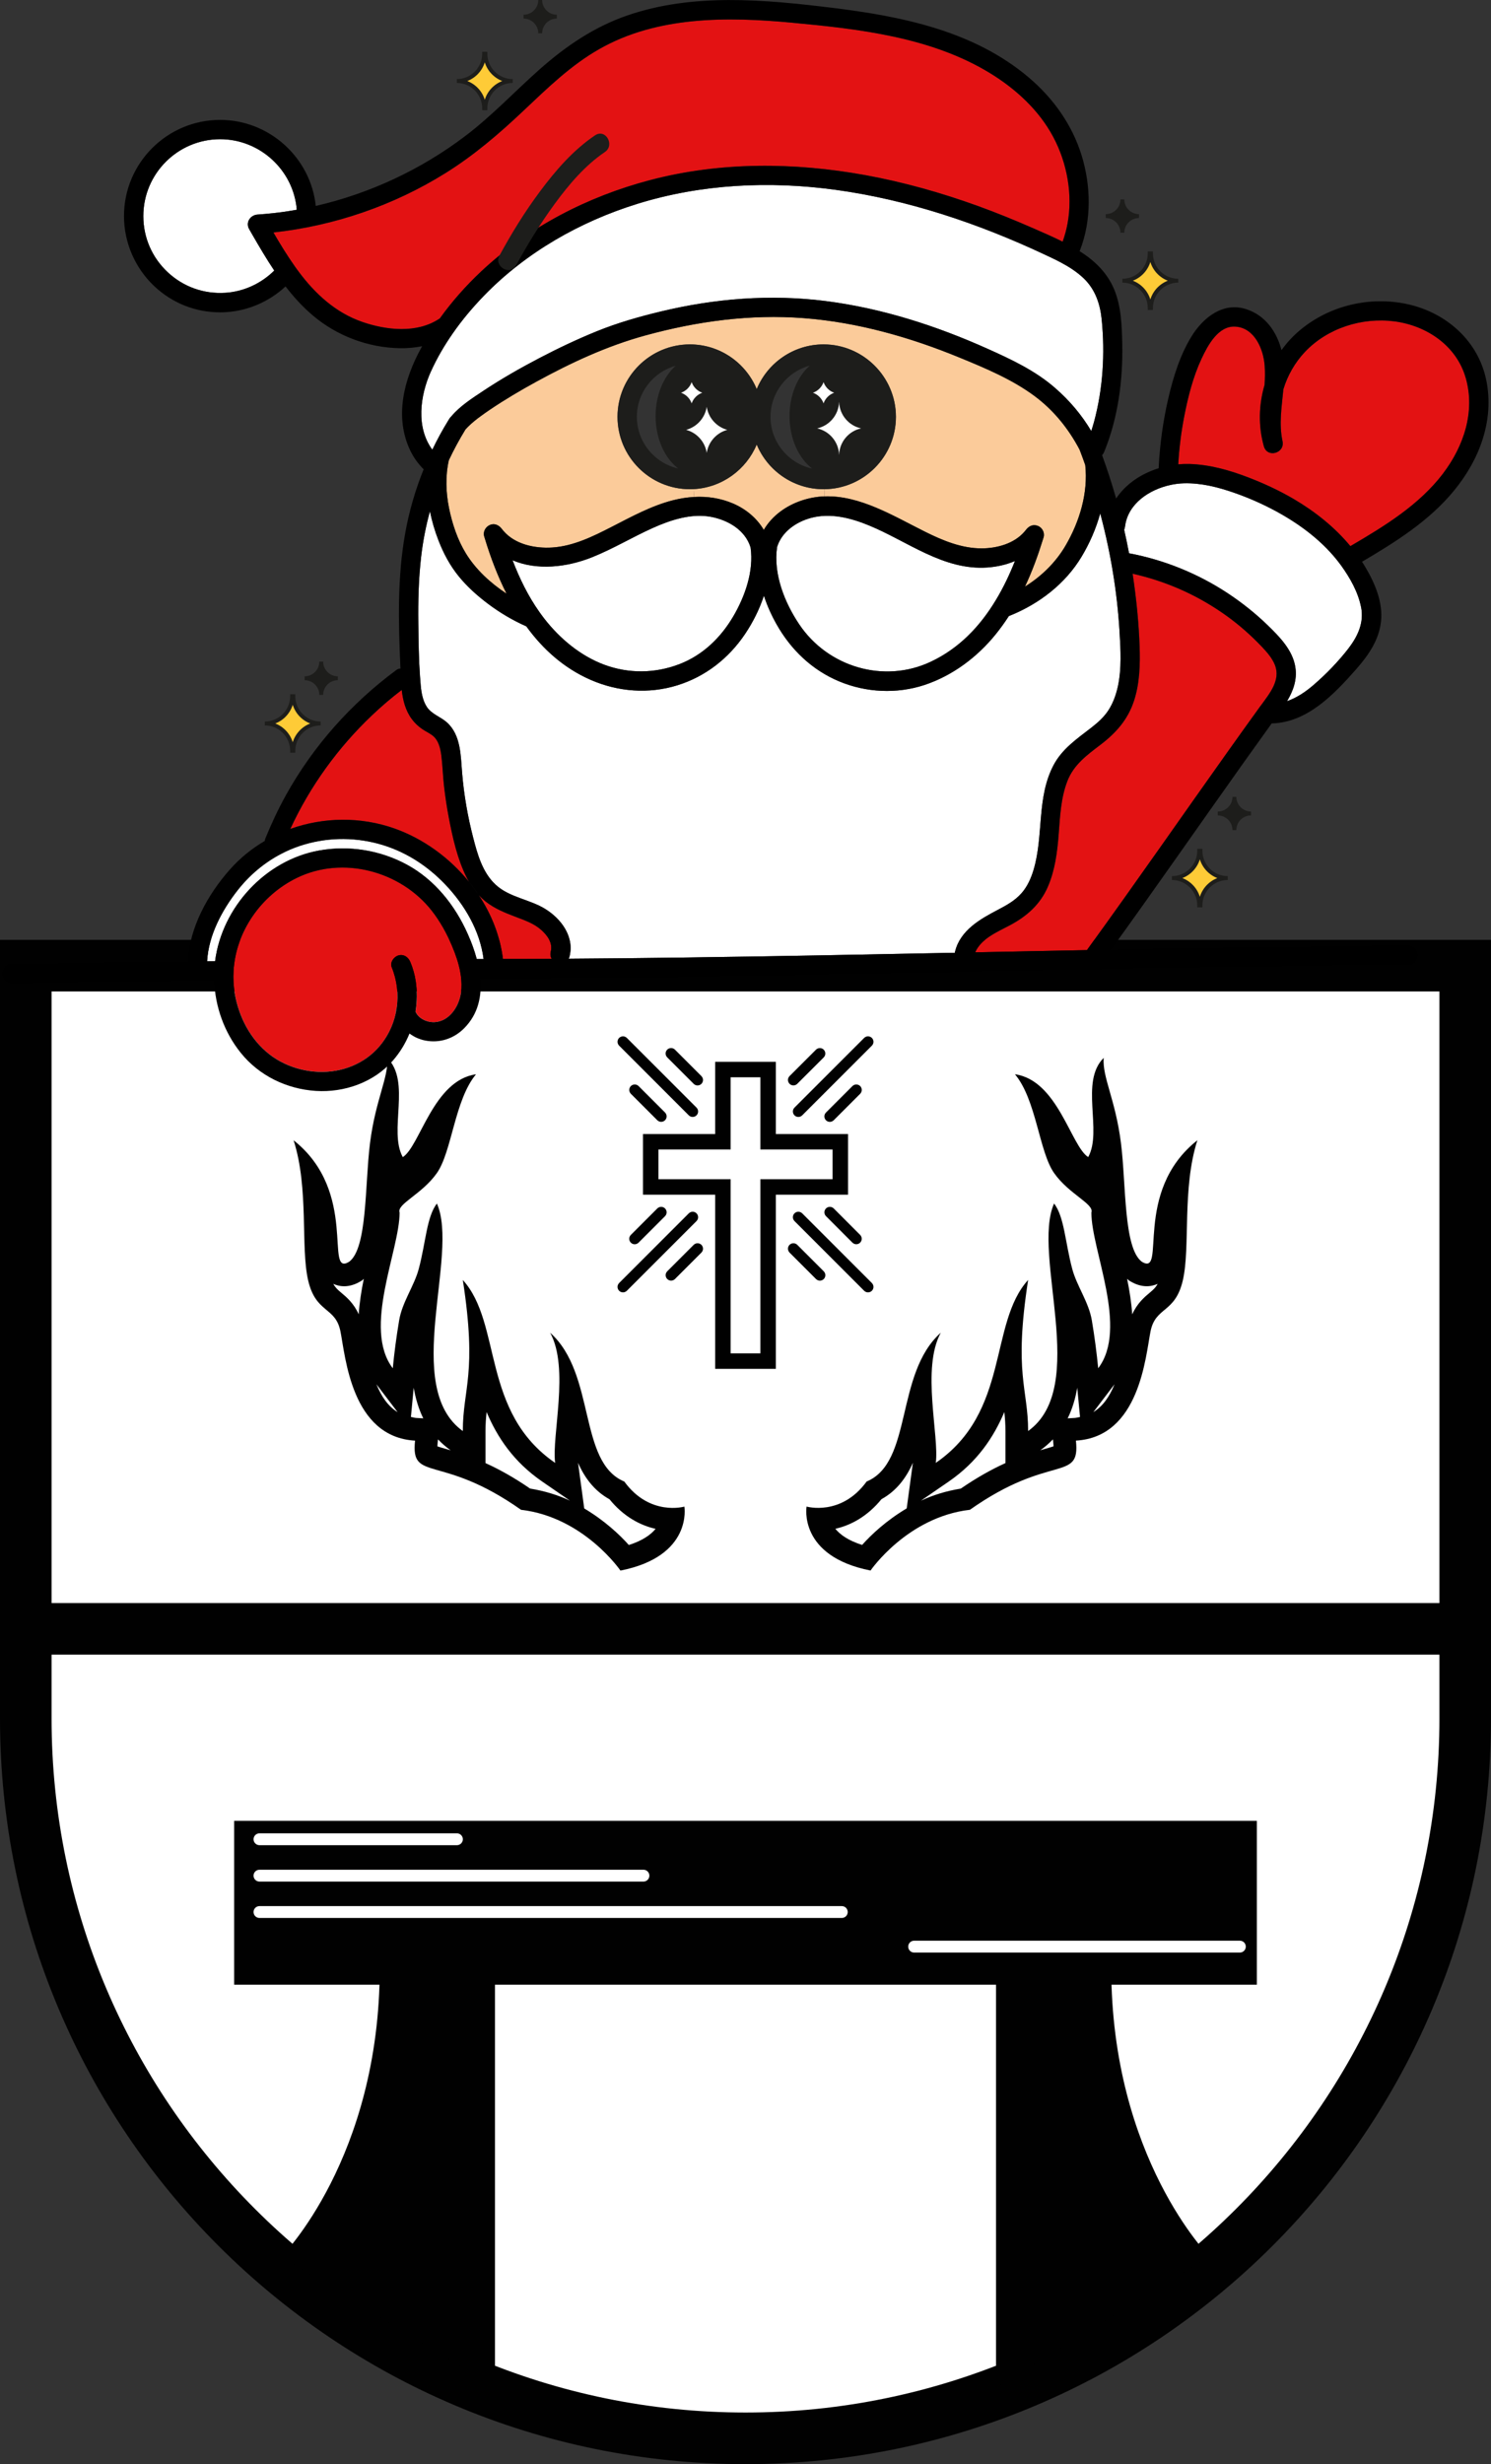
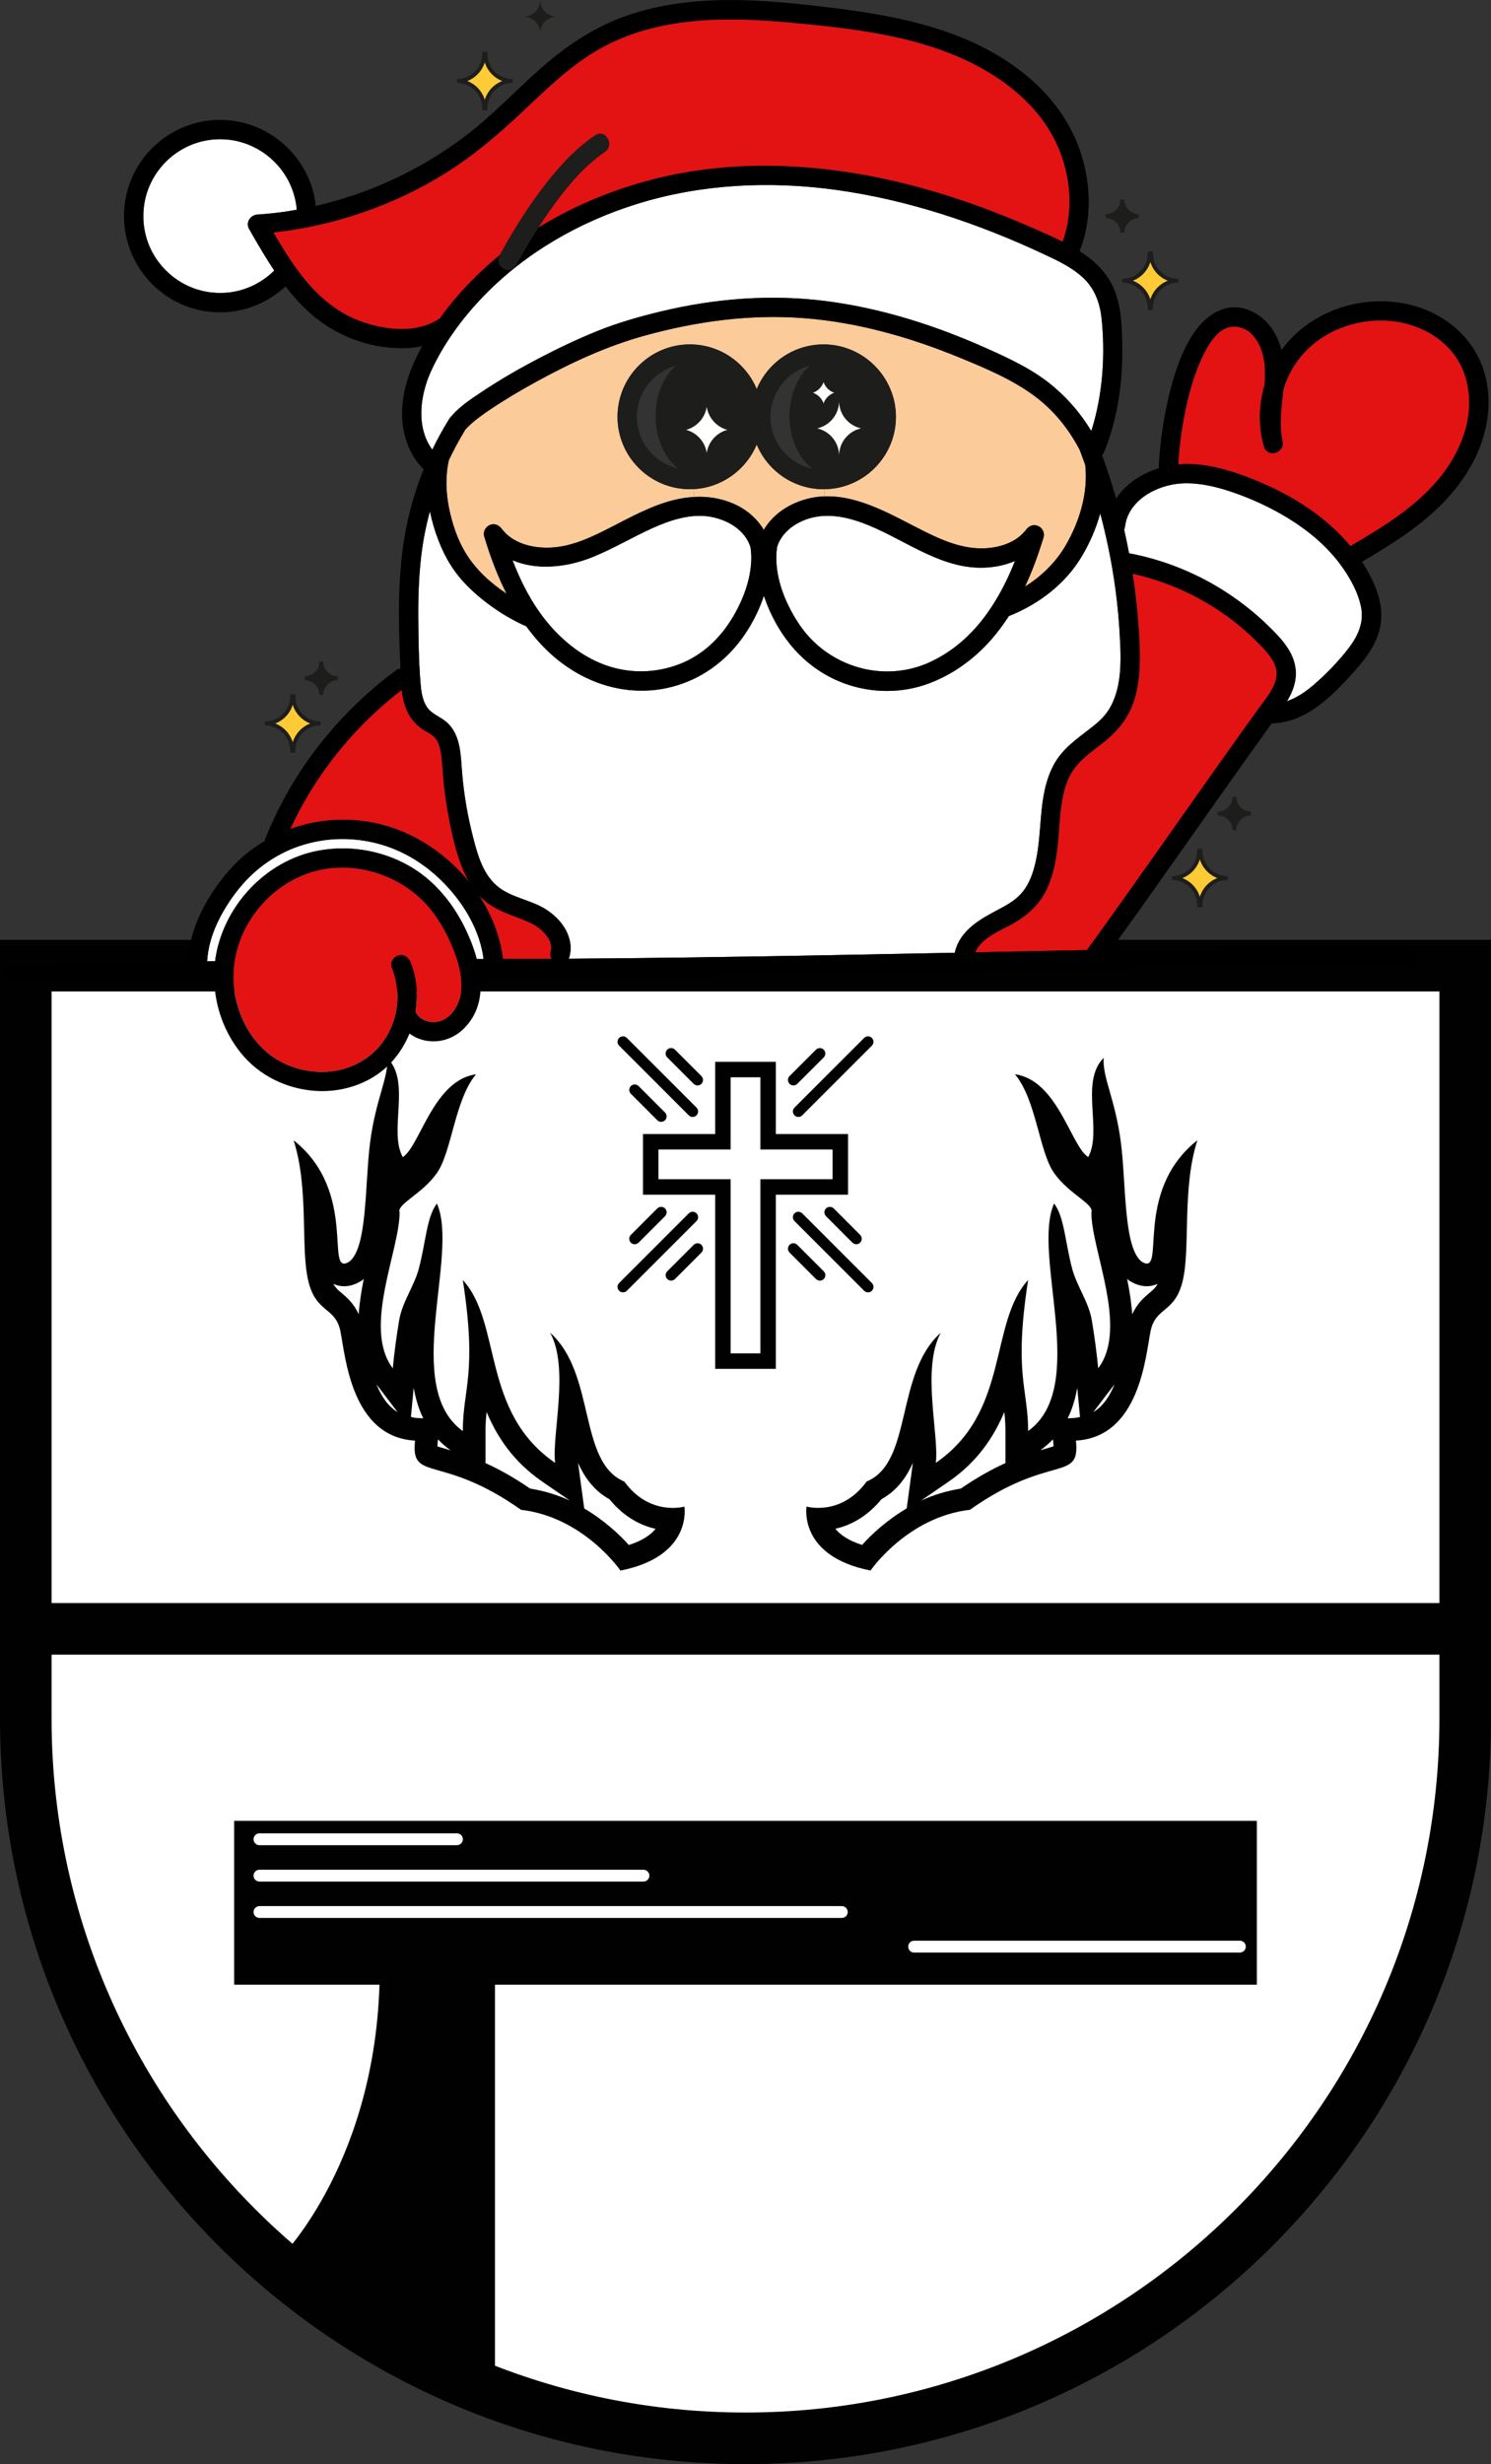
<svg xmlns="http://www.w3.org/2000/svg" id="Ebene_1" data-name="Ebene 1" viewBox="0 0 505.66 835.4">
  <rect x="0" y="0" width="505.66" height="835.4" fill="#333333" stroke="none" />
  <g>
    <path d="M7.84,324.63H497.81v259.77c0,135.21-109.77,244.98-244.98,244.98h0c-135.21,0-244.98-109.77-244.98-244.98V324.63h0Z" fill="#fff" />
    <path d="M505.66,582.57c0,139.63-113.2,252.83-252.83,252.83S0,722.2,0,582.57V318.63H505.66v263.94ZM17.49,336.12v246.45c0,129.76,105.57,235.33,235.34,235.33s235.34-105.57,235.34-235.33v-246.45H17.49Z" fill="#010101" />
    <rect x="8.63" y="543.47" width="488.38" height="17.49" fill="#010101" />
    <path d="M167.87,667.08v142.39l-72.41-44.44s33.33-33.39,33.33-97.95h39.09Z" fill="#010101" />
-     <path d="M337.79,667.08v142.39l72.41-44.44s-33.33-33.39-33.33-97.95h-39.09Z" fill="#010101" />
    <path d="M79.41,617.31v55.56H426.25v-55.56H79.41Zm8.59,4.23h66.96c1.11,0,2.01,.9,2.01,2.01s-.9,2.01-2.01,2.01H88c-1.11,0-2.01-.9-2.01-2.01s.9-2.01,2.01-2.01Zm0,12.34H218.22c1.11,0,2.01,.9,2.01,2.01s-.9,2.01-2.01,2.01H88c-1.11,0-2.01-.9-2.01-2.01s.9-2.01,2.01-2.01Zm197.49,16.35H88c-1.11,0-2.01-.9-2.01-2.01s.9-2.01,2.01-2.01h197.49c1.11,0,2.01,.9,2.01,2.01s-.9,2.01-2.01,2.01Zm135,11.73h-110.47c-1.11,0-2.01-.9-2.01-2.01s.9-2.01,2.01-2.01h110.47c1.11,0,2.01,.9,2.01,2.01s-.9,2.01-2.01,2.01Z" fill="#010101" />
    <path d="M287.6,405.03h-24.48v59.04h-20.57v-59.04h-24.48v-20.57h24.48v-24.48h20.57v24.48h24.48v20.57Zm-39.81-39.81v24.48h-24.48v10.08h24.48v59.04h10.08v-59.04h24.48v-10.08h-24.48v-24.48h-10.08Z" fill="#010101" />
    <path d="M209.97,351.88c-.72,.72-.72,1.89,0,2.62l23.63,23.63c.72,.72,1.89,.72,2.62,0,.72-.72,.72-1.9,0-2.62l-23.63-23.63c-.72-.72-1.89-.72-2.62,0Z" fill="#010101" />
    <path d="M226.28,355.85c-.72,.72-.72,1.89,0,2.62l8.98,8.98c.72,.72,1.89,.72,2.62,0,.72-.72,.72-1.89,0-2.62l-8.98-8.98c-.72-.72-1.89-.72-2.62,0Z" fill="#010101" />
    <path d="M213.95,368.2c-.72,.72-.72,1.9,0,2.62l8.97,8.97c.72,.72,1.89,.72,2.62,0,.72-.72,.72-1.89,0-2.62l-8.97-8.97c-.72-.72-1.89-.72-2.62,0Z" fill="#010101" />
    <path d="M209.97,437.6c.72,.72,1.89,.72,2.62,0l23.63-23.63c.72-.72,.72-1.89,0-2.62s-1.89-.72-2.62,0l-23.63,23.63c-.72,.72-.72,1.89,0,2.62Z" fill="#010101" />
    <path d="M213.94,421.29c.72,.72,1.89,.72,2.62,0l8.98-8.98c.72-.72,.72-1.89,0-2.62-.72-.72-1.89-.72-2.62,0l-8.98,8.98c-.72,.72-.72,1.9,0,2.62Z" fill="#010101" />
    <path d="M226.29,433.62c.72,.72,1.9,.72,2.62,0l8.97-8.97c.72-.72,.72-1.89,0-2.62-.72-.72-1.89-.72-2.62,0l-8.97,8.97c-.72,.72-.72,1.9,0,2.62Z" fill="#010101" />
    <path d="M295.69,437.6c.72-.72,.72-1.89,0-2.62l-23.63-23.63c-.72-.72-1.9-.72-2.62,0-.72,.72-.72,1.9,0,2.62l23.63,23.63c.72,.72,1.9,.72,2.62,0Z" fill="#010101" />
    <path d="M279.37,433.63c.72-.72,.72-1.9,0-2.62l-8.98-8.98c-.72-.72-1.9-.72-2.62,0-.72,.72-.72,1.89,0,2.62l8.98,8.98c.72,.72,1.9,.72,2.62,0Z" fill="#010101" />
    <path d="M291.71,421.28c.72-.72,.72-1.89,0-2.62l-8.96-8.97c-.72-.72-1.9-.72-2.62,0-.72,.72-.72,1.89,0,2.62l8.96,8.97c.72,.72,1.9,.72,2.62,0Z" fill="#010101" />
    <path d="M295.69,351.88c-.72-.72-1.9-.72-2.62,0l-23.63,23.63c-.72,.72-.72,1.89,0,2.62,.72,.72,1.9,.72,2.62,0l23.63-23.63c.72-.72,.72-1.89,0-2.62Z" fill="#010101" />
-     <path d="M291.72,368.2c-.72-.72-1.9-.72-2.62,0l-8.98,8.98c-.72,.72-.72,1.89,0,2.62,.72,.72,1.89,.72,2.62,0l8.98-8.98c.72-.72,.72-1.9,0-2.62Z" fill="#010101" />
    <path d="M279.36,355.86c-.72-.72-1.89-.72-2.62,0l-8.97,8.96c-.72,.72-.72,1.89,0,2.62,.72,.72,1.9,.72,2.62,0l8.97-8.96c.72-.72,.72-1.89,0-2.62Z" fill="#010101" />
    <path d="M232.1,510.77s-11.73,3.39-20.37-8.49c-15.73-6.56-9.57-36.57-25.15-50.45,6.63,12.03,.46,35.02,1.7,44.13-25.23-17.36-17.9-47.21-31.32-62.02,4.94,31.94,0,36.72,0,51.22-20.83-14.97-1.08-59.71-8.79-77.14-3.49,4.53-3.74,13.15-6.17,22.22-1.54,5.74-5.6,11.21-6.63,17.36-.95,5.62-1.68,11.19-2.16,16.28-10.34-13.58,2.31-39.96,2.31-52.77-1.08-2.93,7.56-6.17,12.65-13.42,5.09-7.25,6.02-24.84,13.27-33.48-14.5,2.01-18.99,24.37-24.84,28.08-4.94-8.95,2.93-25.46-5.25-33.63,.47,6.63-3.98,14.06-5.86,28.85-1.79,14.12-.84,35.67-7.1,40.27-8.56,5.17,3.39-23.61-18.82-41.2,5.25,16.35,2.31,36.26,4.94,47.52,2.62,11.26,9.26,8.79,10.95,17.28,1.7,8.49,3.7,35.8,25.3,37.03-1.54,14.35,8.64,4.17,35.95,23.45,21.29,2.47,33.71,20.6,33.71,20.6,24.61-4.86,21.68-21.68,21.68-21.68Zm-110.44-65.17c-1.69-3.79-4.19-5.89-5.99-7.39-1.19-.99-1.98-1.74-2.63-2.95,1.86,.85,5.16,1.61,9.32-.91l.3-.18,.28-.21c.17-.12,.28-.3,.44-.42-.82,3.96-1.45,8.01-1.73,12.06Zm6,23.7c.67,.88,3.93,5.16,7.19,9.45-3.13-1.91-5.44-5.13-7.19-9.45Zm13.54,11.42c-.66-.04-1.22-.23-1.84-.34,.3-3.1,.55-5.74,.94-9.9,.65,3.68,1.67,7.17,3.25,10.37-.97-.06-2.36-.13-2.36-.13Zm9.92,10.47c-.97-.27-1.96-.57-2.78-.84,.01-.32,.02-.6,.07-1.12,0,0,.1-.92,.14-1.25,1.18,1.22,2.45,2.39,3.92,3.44,0,0,.35,.25,.37,.27-.59-.17-1.19-.35-1.72-.5Zm28.68,13.48c-5.73-3.93-10.78-6.68-15.15-8.65v-10.86c0-2.34,.16-4.41,.38-6.44,3.59,8.48,9.09,16.85,18.88,23.58,0,0,5.14,3.53,9.38,6.45-4.01-1.87-8.55-3.28-13.49-4.09Zm33.46,19.12c-3.08-3.46-8.21-8.29-15.12-12.39-.18-1.32-1.87-13.79-2.1-15.47,2.26,5.11,5.54,9.53,10.66,12.35,4.82,5.92,10.47,8.87,15.64,10.03-1.6,1.97-4.35,3.98-9.08,5.48Z" fill="#010101" />
    <path d="M295.23,532.45s12.42-18.13,33.71-20.6c27.31-19.29,37.49-9.1,35.95-23.45,21.6-1.23,23.61-28.54,25.3-37.03,1.7-8.49,8.33-6.02,10.95-17.28,2.62-11.26-.31-31.17,4.94-47.52-22.22,17.59-10.26,46.36-18.82,41.2-6.25-4.6-5.31-26.15-7.1-40.27-1.88-14.8-6.34-22.22-5.86-28.85-8.18,8.18-.31,24.69-5.25,33.63-5.85-3.71-10.34-26.07-24.84-28.08,7.25,8.64,8.18,26.23,13.27,33.48,5.09,7.25,13.73,10.49,12.65,13.42,0,12.81,12.65,39.19,2.31,52.77-.49-5.09-1.21-10.65-2.16-16.28-1.04-6.14-5.1-11.62-6.63-17.36-2.43-9.07-2.68-17.68-6.17-22.22-7.71,17.43,12.04,62.18-8.8,77.14,0-14.5-4.94-19.29,0-51.22-13.42,14.81-6.09,44.67-31.32,62.02,1.23-9.1-4.94-32.09,1.7-44.13-15.58,13.89-9.42,43.9-25.15,50.45-8.64,11.88-20.37,8.49-20.37,8.49,0,0-2.93,16.82,21.68,21.68Zm87.03-98.91c.16,.13,.28,.3,.44,.42l.28,.21,.3,.18c4.16,2.51,7.46,1.75,9.32,.91-.64,1.21-1.44,1.96-2.63,2.95-1.8,1.51-4.3,3.61-5.99,7.39-.28-4.04-.92-8.09-1.73-12.06Zm-11.46,45.2c3.26-4.29,6.52-8.57,7.19-9.45-1.75,4.32-4.06,7.54-7.19,9.45Zm-8.71,2.11c1.59-3.2,2.61-6.69,3.25-10.37,.4,4.16,.65,6.79,.94,9.9-.61,.11-1.17,.3-1.84,.34,0,0-1.38,.08-2.36,.13Zm-9.29,10.83s.37-.27,.37-.27c1.47-1.06,2.75-2.22,3.92-3.44,.04,.33,.13,1.25,.13,1.25,.06,.52,.06,.79,.07,1.12-.82,.27-1.81,.57-2.78,.84-.53,.15-1.13,.32-1.72,.5Zm-40.45,17.07c4.24-2.92,9.38-6.45,9.38-6.45,9.78-6.73,15.28-15.1,18.88-23.58,.22,2.03,.38,4.1,.38,6.44v10.86c-4.37,1.97-9.42,4.72-15.15,8.65-4.94,.81-9.48,2.21-13.49,4.09Zm-29.05,9.54c5.17-1.16,10.81-4.11,15.64-10.03,5.12-2.82,8.4-7.24,10.66-12.35-.23,1.68-1.92,14.15-2.1,15.47-6.91,4.1-12.04,8.93-15.12,12.39-4.73-1.5-7.48-3.51-9.08-5.48Z" fill="#010101" />
  </g>
  <g>
    <g>
      <path d="M497.12,128.13c3.28,11.41-.68,23.16-7.65,32.34-8.18,10.77-19.96,17.94-31.49,24.69-5.3-6.41-11.96-11.7-19.12-15.92-4.97-2.92-10.23-5.35-15.62-7.42-6.37-2.44-13.07-4.33-19.93-4.51-1.23-.03-2.48,.01-3.71,.12,.31-5.51,1-11,2.06-16.42,1.29-6.61,3-13.34,5.87-19.46,2.09-4.45,5.65-11.21,11.49-10.81,6.53,.43,9.53,7.76,9.9,13.35,.14,2.15,.09,4.29-.04,6.41-1.99,6.75-2.16,14.02-.24,20.81,1.15,4.08,7.21,2.36,6.32-1.74-1.26-5.81-.26-11.7,.29-17.57,1.42-4.69,3.91-9.07,7.3-12.67,7.65-8.08,19.32-11.79,30.28-10.39,11,1.42,21.13,8.22,24.27,19.19Z" fill="#e31213" />
      <path d="M461.63,205.91c1,5.14-1.08,9.74-4.17,13.76-3.51,4.55-7.71,8.9-12.08,12.65-2.64,2.27-5.61,4.26-8.88,5.4,2.07-3.49,3.48-7.23,2.81-11.54-.88-5.74-5.38-10.33-9.38-14.2-4.16-4.03-8.72-7.66-13.55-10.85-10.1-6.66-21.57-11.32-33.47-13.55-.5-2.66-1.05-5.31-1.65-7.95,.14-.35,.24-.75,.29-1.14,.96-7.72,8.2-12.52,15.43-14.08,1.52-.33,3.06-.51,4.52-.55,5.89-.16,11.66,1.31,17.19,3.25,4.81,1.68,9.48,3.74,13.97,6.16,8.35,4.52,16.27,10.44,21.95,18.15,.09,.12,.17,.24,.26,.35,3.03,4.22,5.73,8.98,6.74,14.12Z" fill="#fff" />
      <path d="M432.37,225.48c2.02,5.1-1.86,9.69-4.69,13.6-.07,.08-.12,.17-.18,.25-3.71,5.14-7.42,10.29-11.09,15.47-7.5,10.54-14.94,21.13-22.39,31.7-8.33,11.8-16.68,23.6-25.17,35.3-.08,.1-.13,.2-.18,.31l-14.04,.28c-7.97,.16-15.93,.31-23.91,.47,2.02-4.66,7.54-6.92,11.78-9.17,5.7-3.03,10.28-7.04,12.88-13.07,2.43-5.63,3.2-11.74,3.67-17.81,.46-6.06,.73-12.26,2.94-17.99,2.15-5.57,6.65-8.84,11.23-12.33,5.26-4,9.28-8.51,11.37-14.9,1.95-5.94,2.12-12.38,1.9-18.58-.26-7.2-.94-14.39-1.94-21.53-.13-1-.28-1.99-.43-2.98,8.83,1.97,17.3,5.28,25.13,9.89,4.59,2.7,8.93,5.8,12.93,9.32,2.01,1.76,3.93,3.61,5.77,5.55,1.72,1.82,3.51,3.84,4.45,6.22Z" fill="#e31213" />
      <path d="M379.68,214.22c.37,6.1,.73,12.43-.56,18.45-.63,2.87-1.6,5.61-3.2,8.1-1.52,2.35-3.67,4.25-5.86,5.95-4.88,3.78-9.9,7.17-12.83,12.8-5.73,11.02-3.25,23.74-6.7,35.33-.85,2.86-2.11,5.7-4.1,7.96-2.2,2.49-5.06,4.08-7.97,5.6-6.11,3.2-12.76,6.94-14.56,14.18-.04,.14-.07,.28-.08,.42-30.94,.62-61.88,1.22-92.83,1.63-12.71,.17-25.41,.3-38.12,.38,.12-.21,.2-.43,.26-.68,1.74-6.7-2.71-12.79-8.21-16.18-5.26-3.27-12.12-3.89-16.76-8.17-4.48-4.1-6.22-10.31-7.68-16-1.85-7.15-3.12-14.44-3.74-21.8-.5-5.91-.37-12.94-5.15-17.26-2.11-1.9-5.14-2.78-6.77-5.19-1.42-2.1-1.89-4.79-2.12-7.27-.1-1.06-.18-2.12-.26-3.2-.42-5.93-.49-11.93-.56-17.87-.1-7.58,.08-15.19,.96-22.73,.6-5.19,1.6-10.33,2.98-15.36,.66,3.37,1.64,6.67,2.87,9.85,1.73,4.46,3.87,8.5,6.88,12.21,2.9,3.58,6.36,6.64,10.03,9.4,4,2.99,8.33,5.56,12.9,7.58,5.61,7.74,12.75,14.18,21.85,18.15,9.3,4.05,19.63,4.85,29.35,1.84,9.56-2.96,17.43-9.14,22.99-17.4,2.66-3.96,4.88-8.37,6.39-12.98,1.09,3.36,2.54,6.58,4.26,9.64,4.87,8.66,12.05,15.55,21.26,19.4,9.14,3.82,19.51,4.33,28.94,1.22,9.52-3.16,17.9-9.44,24.18-17.22,1.6-1.98,3.07-4.04,4.45-6.16,.08-.01,.16-.05,.24-.08,9.95-3.99,18.9-10.81,24.44-20.09,2.66-4.43,4.87-9.43,6.29-14.62,.49,1.81,.94,3.63,1.38,5.47,.9,3.78,1.7,7.58,2.39,11.4,.13,.76,.26,1.51,.39,2.27,1.18,6.96,1.97,13.99,2.4,21.05Z" fill="#fff" />
      <path d="M373.64,108.37c1.15,11.53,.42,23.53-2.62,34.73-.29,1.02-.59,2.03-.92,3.04-3.3-5.53-7.38-10.36-12.33-14.65-6.71-5.85-14.83-9.65-22.9-13.26-17.44-7.82-35.72-13.69-54.72-16.14-18.83-2.41-37.74-.89-56.15,3.55-7.33,1.76-14.56,3.83-21.55,6.66-6.62,2.69-13.09,5.76-19.42,9.06-6.6,3.45-13.09,7.15-19.29,11.28-3.67,2.44-7.71,5.02-10.61,8.46-.28,.22-.51,.51-.73,.85-.07,.1-.13,.21-.18,.31-.08,.12-.16,.24-.21,.35-1.97,3.19-3.76,6.48-5.38,9.86-5.59-7.59-4.2-18.31-.46-26.58,2.02-4.46,4.51-8.73,7.33-12.79,3.17-4.58,6.78-8.86,10.62-12.83,14.24-14.69,32.52-25.11,52-31.16,21.7-6.74,44.76-7.83,67.22-4.77,24.58,3.36,48.44,11.4,70.84,21.9,1.85,.87,3.74,1.74,5.56,2.71,2.83,1.51,5.53,3.23,7.83,5.44,3.89,3.74,5.55,8.67,6.07,13.95Z" fill="#fff" />
      <path d="M368.06,157.71c1.02,9.4-1.93,19.12-6.64,27.2-3.3,5.69-8.18,10.48-13.81,13.97,2.43-5.13,4.38-10.48,6.06-15.89,.08-.28,.17-.54,.25-.81,.47-1.55-.43-3.28-1.9-3.87-1.64-.66-3.07,.01-4.09,1.35-.16,.21-.33,.42-.51,.62-3.5,4.04-9.28,5.61-14.44,5.64-6.81,.03-13.27-2.66-19.25-5.64-10.53-5.23-22.06-12.41-34.11-11.99l-.05-2.44c13.4-.14,24.27-11.09,24.27-24.54s-11.02-24.55-24.55-24.55c-10.2,0-18.98,6.27-22.66,15.16-3.7-8.89-12.46-15.16-22.67-15.16-13.53,0-24.54,11.02-24.54,24.55s11,24.54,24.54,24.54c.42,0,.84-.01,1.26-.03l.16,2.66c-2.35,.13-4.72,.51-7.07,1.1-7.4,1.88-14.15,5.6-20.9,9.06-6.26,3.21-13,6.54-20.13,6.98-5.84,.37-12.59-1.02-16.55-5.65-.18-.2-.35-.41-.52-.63-.98-1.31-2.48-2.06-4.09-1.35-1.46,.64-2.37,2.27-1.9,3.87,.08,.28,.16,.54,.25,.81,1.91,6.28,4.3,12.62,7.33,18.6-5.48-3.62-10.43-8.18-13.78-13.63-2.85-4.63-4.63-10.03-5.72-15.33-1.09-5.35-1.27-10.94-.08-16.27,1.67-3.55,3.54-7.02,5.6-10.37,.1-.09,.18-.21,.26-.3,.22-.25,.45-.47,.67-.7,.67-.67,1.36-1.27,2.09-1.88,.21-.17,.42-.34,.63-.5,.03-.03,.13-.1,.22-.18l.2-.16c.33-.25,.67-.51,1.01-.75,1.08-.8,2.16-1.56,3.27-2.31,5.09-3.44,10.4-6.57,15.8-9.52,11.79-6.45,23.96-12.1,36.95-15.66,17.59-4.81,35.51-7.25,53.74-5.85,18.18,1.4,35.94,6.45,52.76,13.36,8.72,3.58,17.91,7.42,25.52,13.09,6.48,4.84,11.45,11.02,15.2,18.12,.67,1.74,1.32,3.5,1.94,5.27Z" fill="#fbcb9a" />
      <path d="M357.26,46.52c4.66,8.77,6.61,19.46,4.8,29.27-.39,2.09-.94,4.14-1.67,6.14-3.38-1.68-6.87-3.19-10.31-4.69-6.06-2.65-12.21-5.14-18.42-7.4-12.37-4.47-25.06-8.06-38-10.43-24.21-4.42-49.35-4.63-73.25,1.67-21.14,5.56-41.24,15.93-57.23,30.95-5.15,4.83-9.89,10.18-14.03,15.95-.08,.04-.14,.08-.22,.13-7.61,5-17.81,3.86-26.02,1.05-9.06-3.11-16.04-9.56-21.66-17.11-.38-.5-.75-1.01-1.11-1.52-2.68-3.78-5.09-7.72-7.41-11.71,20.63-2.26,40.71-9.13,58.34-20.12,9.66-6.02,18.23-13.36,26.48-21.17,8.04-7.58,16.03-15.4,25.7-20.89,19.71-11.23,43.45-10.99,65.37-8.94,22.87,2.14,47.26,4.9,67.23,17.15,8.71,5.34,16.6,12.58,21.41,21.68Z" fill="#e31213" />
      <path d="M344.21,190.21c-1.82,4.6-3.96,9.11-6.52,13.31-5.32,8.83-12.44,16.35-22.14,20.88-15.85,7.4-34.78,1.72-44.46-12.68-5-7.42-8.89-17.18-7.54-26.28,1.61-5.18,6.43-8.48,11.47-9.85,6.56-1.77,13.42-.03,19.54,2.48,13.14,5.35,25.35,15.38,40.32,14.32,3.28-.24,6.41-.94,9.31-2.18Z" fill="#fff" />
      <path d="M279.57,165.84l.05,2.44c-2.47,.09-4.94,.51-7.45,1.31-5.46,1.76-10.29,5.19-13.14,10.06-2.33-3.96-6.02-7.04-10.31-8.9-4.3-1.86-8.81-2.53-13.35-2.27l-.16-2.66c9.66-.5,17.87-6.61,21.41-15.12,3.68,8.88,12.46,15.15,22.66,15.15h.28Z" fill="#fbcb9a" />
      <path d="M260.88,183.85c.13,.43,.17,.84,.14,1.21-.04-.41-.09-.8-.14-1.21Z" />
      <path d="M260.88,183.85c-.08-.26-.17-.52-.26-.77,.13,.24,.22,.5,.26,.77Z" />
      <path d="M257.5,182.92c-.09,.25-.18,.51-.26,.77,.04-.28,.13-.54,.26-.77Z" />
      <path d="M257.24,183.69c-.05,.38-.1,.77-.16,1.15-.01-.35,.03-.75,.16-1.15Z" />
      <path d="M254.56,185.59c1.15,8.05-1.91,16.64-5.94,23.49-4.24,7.19-10.37,13.09-18.24,16.1-8.25,3.15-17.1,3.25-25.39,.2-8.09-3-15.08-8.84-20.34-15.58-.59-.76-1.17-1.55-1.72-2.33-3.82-5.39-6.73-11.36-9.09-17.53,8.27,3.54,18.42,2.4,26.96-1.02,7.08-2.83,13.61-6.79,20.55-9.91,6.02-2.71,13.11-5.04,19.78-3.79,5.78,1.09,11.62,4.46,13.43,10.39Z" fill="#fff" />
      <path d="M183.6,315.29c2.06,1.85,3.95,4.42,3.2,7.3-.25,.97-.09,1.81,.31,2.47-5.52,.04-11.03,.05-16.55,.05-.93-7.74-3.86-15.13-8.2-21.66,.75,.83,1.57,1.57,2.45,2.27,2.98,2.35,6.47,3.74,9.98,5.08,3.07,1.17,6.32,2.27,8.8,4.5Z" fill="#e31213" />
      <path d="M164.01,325.14h-2.32c-.79-2.94-1.85-5.8-3.03-8.45-4.31-9.73-11.2-18.42-20.65-23.55-9.04-4.9-19.59-6.61-29.72-4.81-18.31,3.27-32.99,19.28-35.34,37.54-.9,.01-1.81,.03-2.71,.03,.01-.03,.01-.05,.01-.08,.49-8.71,5.06-17.28,10.36-24.02,4.04-5.14,9.05-9.36,14.79-12.34,1.99-1.05,4.08-1.94,6.24-2.66,8.58-2.87,17.81-3.11,26.54-.79,8.8,2.35,16.46,7.2,22.74,13.74,6.6,6.9,11.88,15.79,13.09,25.39Z" fill="#fff" />
      <path d="M159.11,299c1.17,1.43,2.26,2.91,3.27,4.45-1.26-1.34-2.35-2.85-3.27-4.45Z" fill="#1d1d1b" />
      <path d="M159.11,299c-6.66-8.24-15.59-14.7-25.36-18.14-11.45-4.04-24.05-3.86-35.28,.17,6.67-14.45,16.17-27.58,27.71-38.53,3.21-3.04,6.57-5.93,10.08-8.59,.39,3.54,1.29,7,3.41,9.87,1.02,1.38,2.19,2.47,3.61,3.44,1.18,.81,2.57,1.39,3.66,2.33,1.88,1.61,2.44,4.24,2.75,6.57,.43,3.36,.51,6.77,.89,10.14,.42,3.74,.98,7.46,1.69,11.16,1.3,6.75,2.87,13.76,5.95,19.96,.28,.55,.56,1.09,.88,1.61Z" fill="#e31213" />
      <path d="M157.94,145.46s-.03,.04-.07,.1c.01-.04,.04-.07,.05-.1h.01Z" fill="#1d1d1b" />
      <path d="M157.93,145.46s-.04,.07-.05,.1c-.03,.03-.05,.07-.07,.09s-.04,.05-.07,.08c0,.01-.01,.01-.01,.01-.33,.33,.12-.22,.2-.29Z" fill="#1d1d1b" />
      <path d="M156.08,329.44c.35,1.86,.52,3.75,.42,5.65-.2,3.65-1.77,7.54-4.75,9.8-2.66,2.02-6.01,2.19-8.75,.45-.94-.6-1.65-1.4-2.07-2.4,.56-3.4,.58-6.9,.05-10.36-.34-2.2-.94-4.34-1.8-6.4-.67-1.64-2.18-2.79-4.03-2.28-1.55,.42-2.98,2.37-2.29,4.03,1.81,4.41,2.36,9.22,1.67,13.86-.22,.45-.34,.98-.28,1.57-.47,2.26-1.25,4.46-2.32,6.54-3.67,7.12-10.18,11.72-18.04,13.1-7.72,1.36-16.31-.73-22.5-5.56-6.44-5.02-10.36-12.63-11.75-20.58-.45-2.58-.59-5.17-.43-7.7,.76-13.34,9.36-25.64,21.49-31.54,15.58-7.59,35.13-2.33,45.69,11.08,2.86,3.63,5.15,7.79,6.94,12.05,1.17,2.78,2.2,5.69,2.75,8.68Z" fill="#e31213" />
      <path d="M153.13,141.1c-.31,.38-.63,.76-.92,1.17,.05-.1,.12-.21,.18-.31,.22-.34,.46-.63,.73-.85Z" fill="#1d1d1b" />
      <path d="M146.66,152.55c-.08,.08-.14,.16-.2,.25,.04-.1,.09-.21,.16-.31,.01,.01,.03,.04,.04,.07Z" />
      <path d="M146.05,153.69c.09-.34,.24-.64,.42-.89-.14,.29-.29,.59-.42,.89Z" />
      <path d="M134.53,341.78c-.07,.52-.16,1.05-.28,1.57-.07-.59,.05-1.13,.28-1.57Z" fill="#1d1d1b" />
      <path d="M100.65,71.11c-1.67,.3-3.34,.56-5.02,.8-1.88,.25-3.75,.45-5.64,.62-.89,.08-1.77,.14-2.66,.21-2.44,.17-4.13,2.66-2.83,4.94,.38,.66,.75,1.31,1.13,1.97,2.35,4.07,4.75,8.16,7.38,12.08-4.47,4.43-10.41,7.15-16.62,7.54-7.29,.46-14.23-2.02-19.54-7s-8.24-11.74-8.24-19.01c0-14.37,11.68-26.06,26.06-26.06,13.48,0,24.9,10.5,25.98,23.92Z" fill="#fff" />
      <path d="M504.05,128.88c-2.71-13.32-13.53-22.83-26.57-25.73-12.77-2.85-26.56,.38-36.61,8.79-2.37,1.98-4.47,4.26-6.26,6.77-1.63-6.26-5.47-11.8-11.99-13.9-7.87-2.54-14.62,2.9-18.52,9.23-3.91,6.36-6.2,13.78-7.88,21.01-1.8,7.76-2.9,15.74-3.27,23.7-5.86,1.81-11.12,5.3-14.43,10.25-1.4-4.94-2.99-9.85-4.76-14.69,.33-.35,.58-.77,.76-1.23,4.69-11.5,6.35-24.3,6.08-36.67-.14-6.11-.35-12.51-2.71-18.23-2.31-5.6-6.56-9.76-11.62-12.94-.05-.03-.09-.07-.14-.09,.07-.13,.12-.26,.17-.39,3.92-10.14,3.7-21.72,.54-32.02-3.21-10.45-9.66-19.46-17.98-26.5-18.71-15.84-43.16-20.72-66.84-23.62-22.84-2.78-47.14-5.04-69.33,2.64-11.21,3.87-20.79,10.39-29.62,18.2-8.5,7.53-16.3,15.88-25.39,22.74-14.96,11.32-32.3,19.42-50.59,23.62-1.72-16.42-15.82-29.17-32.43-29.17-17.98,0-32.61,14.63-32.61,32.61,0,8.98,3.76,17.65,10.31,23.8,6.11,5.73,13.95,8.83,22.28,8.83,.71,0,1.44-.03,2.16-.07,7.44-.49,14.56-3.61,20.04-8.71,2.74,3.55,5.74,6.86,9.18,9.78,8.14,6.94,18.75,10.96,29.48,11.16,2.54,.05,5.14-.16,7.66-.67-.12,.2-.22,.41-.34,.62-5.84,10.64-9.17,23.33-3.65,34.82,1.13,2.32,2.68,4.47,4.51,6.29-2.85,7.03-4.97,14.36-6.29,21.82-2.65,14.88-2.27,30.02-1.61,45.06,.01,.22,.01,.45,.03,.67-.49,.01-.94,.16-1.35,.46-15.34,11.32-28.22,25.78-37.49,42.46-2.64,4.76-4.93,9.68-6.99,14.71-.1,.26-.16,.54-.17,.8-4.39,2.57-8.42,5.82-11.87,9.73-7.5,8.47-13.6,19.51-14.24,31v.17c-19.89,.26-39.79,.52-59.68,.77-4.21,.07-4.22,6.62,0,6.56,20.94-.26,41.89-.54,62.83-.81,1.93-.03,3.87-.05,5.8-.08,.3,8.86,3.42,17.57,8.98,24.48,6.23,7.78,15.62,12.31,25.52,12.94,9.65,.6,19.67-2.92,26.1-10.29,2.39-2.74,4.28-5.85,5.63-9.17,1.53,1.15,3.33,1.97,5.26,2.36,4.94,1,9.86-.63,13.38-4.25,4.66-4.76,5.91-10.74,5.38-16.81,40.72-.01,81.45-.62,122.15-1.36,14.1-.26,28.19-.54,42.31-.83,14.77-.3,29.55-.6,44.32-.88,12.26-.25,24.52-.47,36.8-.67,23.01-.37,46.04-.67,69.06-.8,4.22-.03,4.24-6.58,0-6.56-33.57,.2-67.16,.73-100.73,1.36,15.03-20.8,29.66-41.89,44.53-62.8,3.3-4.63,6.61-9.27,9.94-13.89,12.12-.29,21.2-9.93,28.69-18.41,4.09-4.66,7.68-9.8,8.38-16.1,.71-6.44-1.99-12.9-5.21-18.33-.39-.67-.8-1.32-1.22-1.97,11.37-6.69,22.79-13.85,31.22-24.14,8.62-10.5,13.69-23.79,10.92-37.44ZM76.39,99.26c-7.29,.46-14.23-2.02-19.54-7s-8.24-11.74-8.24-19.01c0-14.37,11.68-26.06,26.06-26.06,13.48,0,24.9,10.5,25.98,23.92-1.67,.3-3.34,.56-5.02,.8-1.88,.25-3.75,.45-5.64,.62-.89,.08-1.77,.14-2.66,.21-2.44,.17-4.13,2.66-2.83,4.94,.38,.66,.75,1.31,1.13,1.97,2.35,4.07,4.75,8.16,7.38,12.08-4.47,4.43-10.41,7.15-16.62,7.54Zm46.51,9.89c-9.06-3.11-16.04-9.56-21.66-17.11-.38-.5-.75-1.01-1.11-1.52-2.68-3.78-5.09-7.72-7.41-11.71,20.63-2.26,40.71-9.13,58.34-20.12,9.66-6.02,18.23-13.36,26.48-21.17,8.04-7.58,16.02-15.4,25.7-20.89,19.71-11.23,43.45-10.99,65.37-8.94,22.87,2.14,47.26,4.9,67.23,17.15,8.71,5.34,16.6,12.58,21.41,21.68,4.66,8.77,6.61,19.46,4.8,29.27-.39,2.09-.94,4.14-1.67,6.14-3.38-1.68-6.87-3.19-10.31-4.69-6.06-2.65-12.21-5.14-18.42-7.4-12.37-4.47-25.06-8.06-38-10.43-24.21-4.42-49.35-4.63-73.25,1.67-21.14,5.56-41.24,15.93-57.23,30.95-5.15,4.83-9.89,10.18-14.03,15.95-.08,.04-.14,.08-.22,.13-7.61,5-17.81,3.86-26.02,1.05Zm23.26,16.75c2.02-4.46,4.51-8.73,7.33-12.79,3.17-4.58,6.78-8.86,10.62-12.83,14.24-14.69,32.52-25.11,52-31.16,21.7-6.74,44.76-7.83,67.22-4.77,24.58,3.36,48.44,11.4,70.84,21.9,1.85,.87,3.74,1.74,5.56,2.71,2.83,1.51,5.53,3.23,7.83,5.44,3.89,3.74,5.55,8.67,6.07,13.95,1.15,11.53,.42,23.53-2.62,34.73-.29,1.02-.59,2.03-.92,3.04-3.3-5.53-7.38-10.36-12.33-14.65-6.71-5.85-14.83-9.65-22.9-13.26-17.44-7.82-35.72-13.69-54.72-16.14-18.83-2.41-37.74-.89-56.15,3.55-7.33,1.76-14.56,3.83-21.55,6.66-6.62,2.69-13.09,5.76-19.42,9.06-6.6,3.45-13.09,7.15-19.29,11.28-3.67,2.44-7.71,5.02-10.61,8.46-.31,.38-.63,.76-.92,1.17-.08,.12-.16,.24-.21,.35-1.97,3.19-3.76,6.48-5.38,9.86-5.59-7.59-4.2-18.31-.46-26.58Zm205.86,52.4c-1.64-.66-3.07,.01-4.09,1.35-.16,.21-.33,.42-.51,.62-3.5,4.04-9.28,5.61-14.44,5.64-6.81,.03-13.27-2.66-19.25-5.64-10.53-5.23-22.06-12.41-34.11-11.99-2.47,.09-4.94,.51-7.45,1.31-5.46,1.76-10.29,5.19-13.14,10.06-2.33-3.96-6.02-7.04-10.31-8.9-4.3-1.86-8.81-2.53-13.35-2.27-2.35,.13-4.72,.51-7.07,1.1-7.4,1.88-14.15,5.6-20.9,9.06-6.26,3.21-13,6.54-20.13,6.98-5.84,.37-12.59-1.02-16.55-5.65-.18-.2-.35-.41-.52-.63-.98-1.31-2.48-2.06-4.09-1.35-1.46,.64-2.37,2.27-1.9,3.87,.08,.28,.16,.54,.25,.81,1.91,6.28,4.3,12.62,7.33,18.6-5.48-3.62-10.43-8.18-13.78-13.63-2.85-4.63-4.63-10.03-5.72-15.33-1.09-5.35-1.27-10.94-.08-16.27,1.67-3.55,3.54-7.02,5.6-10.37-.01,.03-.04,.05-.07,.08,0,.01-.01,.01-.01,.01-.33,.33,.12-.22,.2-.29h.01s-.03,.04-.07,.1c-.03,.03-.05,.07-.07,.09,.1-.09,.18-.21,.26-.3,.22-.25,.45-.47,.67-.7,.67-.67,1.36-1.27,2.09-1.88,.21-.17,.42-.34,.63-.5,.03-.03,.13-.1,.22-.18,.07-.05,.13-.1,.2-.16,.33-.25,.67-.51,1.01-.75,1.08-.8,2.16-1.56,3.27-2.31,5.09-3.44,10.4-6.57,15.8-9.52,11.79-6.45,23.96-12.1,36.95-15.66,17.59-4.81,35.51-7.25,53.74-5.85,18.18,1.4,35.94,6.45,52.76,13.36,8.72,3.58,17.91,7.42,25.52,13.09,6.48,4.84,11.45,11.02,15.2,18.12,.67,1.74,1.32,3.5,1.94,5.27,1.02,9.4-1.93,19.12-6.64,27.2-3.3,5.69-8.18,10.48-13.81,13.97,2.43-5.13,4.38-10.48,6.06-15.89,.08-.28,.17-.54,.25-.81,.47-1.55-.43-3.28-1.9-3.87Zm-7.82,11.91c-1.82,4.6-3.96,9.11-6.52,13.31-5.32,8.83-12.44,16.35-22.14,20.88-15.85,7.4-34.78,1.72-44.46-12.68-5-7.42-8.89-17.18-7.54-26.28,1.61-5.18,6.43-8.48,11.47-9.85,6.56-1.77,13.42-.03,19.54,2.48,13.14,5.35,25.35,15.38,40.32,14.32,3.28-.24,6.41-.94,9.31-2.18Zm-95.59,18.87c-4.24,7.19-10.37,13.09-18.24,16.1-8.25,3.15-17.1,3.25-25.39,.2-8.09-3-15.08-8.84-20.34-15.58-.59-.76-1.17-1.55-1.72-2.33-3.82-5.39-6.73-11.36-9.09-17.53,8.27,3.54,18.42,2.4,26.96-1.02,7.08-2.83,13.61-6.79,20.55-9.91,6.02-2.71,13.11-5.04,19.78-3.79,5.78,1.09,11.62,4.46,13.43,10.39,1.15,8.05-1.91,16.64-5.94,23.49Zm-92.12,126.01c-.2,3.65-1.77,7.54-4.75,9.8-2.66,2.02-6.01,2.19-8.75,.45-.94-.6-1.65-1.4-2.07-2.4,.56-3.4,.58-6.9,.05-10.36-.34-2.2-.94-4.34-1.8-6.4-.67-1.64-2.18-2.79-4.03-2.28-1.55,.42-2.98,2.37-2.29,4.03,1.81,4.41,2.36,9.22,1.67,13.86-.07,.52-.16,1.05-.28,1.57-.47,2.26-1.25,4.46-2.32,6.54-3.67,7.12-10.18,11.72-18.04,13.1-7.72,1.36-16.31-.73-22.5-5.56-6.44-5.02-10.36-12.63-11.75-20.58-.45-2.58-.59-5.17-.43-7.7,.76-13.34,9.36-25.64,21.49-31.54,15.58-7.59,35.13-2.33,45.69,11.08,2.86,3.63,5.15,7.79,6.94,12.05,1.17,2.78,2.2,5.69,2.75,8.68,.35,1.86,.52,3.75,.42,5.65Zm5.19-9.95c-.79-2.94-1.85-5.8-3.03-8.45-4.31-9.73-11.2-18.42-20.65-23.55-9.04-4.9-19.59-6.61-29.72-4.81-18.31,3.27-32.99,19.28-35.34,37.54-.9,.01-1.81,.03-2.71,.03,.01-.03,.01-.05,.01-.08,.49-8.71,5.06-17.28,10.36-24.02,4.04-5.14,9.05-9.36,14.79-12.34,1.99-1.05,4.08-1.94,6.24-2.66,8.58-2.87,17.81-3.11,26.54-.79,8.8,2.35,16.46,7.2,22.74,13.74,6.6,6.9,11.88,15.79,13.09,25.39h-2.32Zm8.88-.03c-.93-7.74-3.86-15.13-8.2-21.66-1.05-1.54-2.09-2.96-3.27-4.45-6.66-8.24-15.59-14.7-25.36-18.14-11.45-4.04-24.05-3.86-35.28,.17,6.67-14.45,16.17-27.58,27.71-38.53,3.21-3.04,6.57-5.93,10.08-8.59,.39,3.54,1.29,7,3.41,9.87,1.02,1.38,2.19,2.47,3.61,3.44,1.18,.81,2.57,1.39,3.66,2.33,1.88,1.61,2.44,4.24,2.75,6.57,.43,3.36,.51,6.77,.89,10.14,.42,3.74,.98,7.46,1.69,11.16,1.3,6.75,2.87,13.76,5.95,19.96,.28,.55,.56,1.09,.88,1.61,1.17,1.43,2.26,2.91,3.27,4.45,.75,.83,1.57,1.57,2.45,2.27,2.98,2.35,6.47,3.74,9.98,5.08,3.07,1.17,6.32,2.27,8.8,4.5,2.06,1.85,3.95,4.42,3.2,7.3-.25,.97-.09,1.81,.31,2.47-5.52,.04-11.03,.05-16.55,.05Zm153.33-2.52c-.04,.14-.07,.28-.08,.42-30.94,.62-61.88,1.22-92.83,1.63-12.71,.17-25.41,.3-38.12,.38,.12-.21,.2-.43,.26-.68,1.74-6.7-2.71-12.79-8.21-16.18-5.26-3.27-12.12-3.89-16.76-8.17-4.48-4.1-6.22-10.31-7.68-16-1.85-7.15-3.12-14.44-3.74-21.8-.5-5.91-.37-12.94-5.15-17.26-2.11-1.9-5.14-2.78-6.77-5.19-1.42-2.1-1.89-4.79-2.12-7.27-.1-1.06-.18-2.12-.26-3.2-.42-5.93-.49-11.93-.56-17.87-.1-7.58,.08-15.19,.96-22.73,.6-5.19,1.6-10.33,2.98-15.36,.66,3.37,1.64,6.67,2.87,9.85,1.73,4.46,3.87,8.5,6.88,12.21,2.9,3.58,6.36,6.64,10.03,9.4,4,2.99,8.33,5.56,12.9,7.58,5.61,7.74,12.75,14.18,21.85,18.15,9.3,4.05,19.63,4.85,29.35,1.84,9.56-2.96,17.43-9.14,22.99-17.4,2.66-3.96,4.88-8.37,6.39-12.98,1.09,3.36,2.54,6.58,4.26,9.64,4.87,8.66,12.05,15.55,21.26,19.4,9.14,3.82,19.51,4.33,28.94,1.22,9.52-3.16,17.9-9.44,24.18-17.22,1.6-1.98,3.07-4.04,4.45-6.16,.08-.01,.16-.05,.24-.08,9.95-3.99,18.9-10.81,24.44-20.09,2.66-4.43,4.87-9.43,6.29-14.62,.49,1.81,.94,3.63,1.38,5.47,.9,3.78,1.7,7.58,2.39,11.4,.13,.76,.26,1.51,.39,2.27,1.18,6.96,1.97,13.99,2.4,21.05,.37,6.1,.73,12.43-.56,18.45-.63,2.87-1.6,5.61-3.2,8.1-1.52,2.35-3.67,4.25-5.86,5.95-4.88,3.78-9.9,7.17-12.83,12.8-5.73,11.02-3.25,23.74-6.7,35.33-.85,2.86-2.11,5.7-4.1,7.96-2.2,2.49-5.06,4.08-7.97,5.6-6.11,3.2-12.76,6.94-14.56,14.18Zm103.78-83.51c-.07,.08-.12,.17-.18,.25-3.71,5.14-7.42,10.29-11.09,15.47-7.5,10.54-14.94,21.13-22.39,31.7-8.33,11.8-16.68,23.6-25.17,35.3-.08,.1-.13,.2-.18,.31l-14.04,.28c-7.97,.16-15.93,.31-23.91,.47,2.02-4.66,7.54-6.92,11.78-9.17,5.7-3.03,10.28-7.04,12.88-13.07,2.43-5.63,3.2-11.74,3.67-17.81,.46-6.06,.73-12.26,2.94-17.99,2.15-5.57,6.65-8.84,11.23-12.33,5.26-4,9.28-8.51,11.37-14.9,1.95-5.94,2.12-12.38,1.9-18.58-.26-7.2-.94-14.39-1.94-21.53-.13-1-.28-1.99-.43-2.98,8.83,1.97,17.3,5.28,25.13,9.89,4.59,2.7,8.93,5.8,12.93,9.32,2.01,1.76,3.93,3.61,5.77,5.55,1.72,1.82,3.51,3.84,4.45,6.22,2.02,5.1-1.86,9.69-4.69,13.6Zm29.78-19.42c-3.51,4.55-7.71,8.9-12.08,12.65-2.64,2.27-5.61,4.26-8.88,5.4,2.07-3.49,3.48-7.23,2.81-11.54-.88-5.74-5.38-10.33-9.38-14.2-4.16-4.03-8.72-7.66-13.55-10.85-10.1-6.66-21.57-11.32-33.47-13.55-.5-2.66-1.05-5.31-1.65-7.95,.14-.35,.24-.75,.29-1.14,.96-7.72,8.2-12.52,15.43-14.08,1.52-.33,3.06-.51,4.52-.55,5.89-.16,11.66,1.31,17.19,3.25,4.81,1.68,9.48,3.74,13.97,6.16,8.35,4.52,16.27,10.44,21.95,18.15,.09,.12,.17,.24,.26,.35,3.03,4.22,5.73,8.98,6.74,14.12,1,5.14-1.08,9.74-4.17,13.76Zm32.01-59.2c-8.18,10.77-19.96,17.94-31.49,24.69-5.3-6.41-11.96-11.7-19.12-15.92-4.97-2.92-10.23-5.35-15.62-7.42-6.37-2.44-13.07-4.33-19.93-4.51-1.23-.03-2.48,.01-3.71,.12,.31-5.51,1-11,2.06-16.42,1.29-6.61,3-13.34,5.87-19.46,2.09-4.45,5.65-11.21,11.49-10.81,6.53,.43,9.53,7.76,9.9,13.35,.14,2.15,.09,4.29-.04,6.41-1.99,6.75-2.16,14.02-.24,20.81,1.15,4.08,7.21,2.36,6.32-1.74-1.26-5.81-.26-11.7,.29-17.57,1.42-4.69,3.91-9.07,7.3-12.67,7.65-8.08,19.32-11.79,30.28-10.39,11,1.42,21.13,8.22,24.27,19.19,3.28,11.41-.68,23.16-7.65,32.34Z" />
    </g>
    <path d="M279.3,116.76c-10.2,0-18.98,6.27-22.66,15.16-3.7-8.89-12.46-15.16-22.67-15.16-13.53,0-24.54,11.02-24.54,24.55s11,24.54,24.54,24.54c.42,0,.84-.01,1.26-.03,9.66-.5,17.87-6.61,21.41-15.12,3.68,8.88,12.46,15.15,22.66,15.15h.28c13.4-.14,24.27-11.09,24.27-24.54s-11.02-24.55-24.55-24.55Zm-63.31,24.55c0-8.25,5.59-15.21,13.18-17.32-4.11,3.65-6.83,9.93-6.83,17.08,0,7.62,3.09,14.25,7.66,17.76-8.01-1.81-14.01-8.97-14.01-17.52Zm45.33,0c0-8.3,5.66-15.3,13.32-17.36-4.14,3.65-6.88,9.95-6.88,17.12,0,7.64,3.11,14.29,7.7,17.8-8.08-1.76-14.15-8.96-14.15-17.56Z" fill="#1d1d1b" />
    <g>
-       <path d="M234.57,138.7h0c0-3.06-2.48-5.54-5.54-5.54h0c3.06,0,5.54-2.48,5.54-5.54h0c0,3.06,2.48,5.54,5.54,5.54h0c-3.06,0-5.54,2.48-5.54,5.54Z" fill="#fff" />
      <path d="M234.9,138.69h-.66c0-2.87-2.34-5.21-5.21-5.21v-.66c2.87,0,5.21-2.34,5.21-5.21h.66c0,2.87,2.34,5.21,5.21,5.21v.66c-2.87,0-5.21,2.34-5.21,5.21Zm-3.93-5.54c1.68,.59,3.01,1.92,3.6,3.6,.59-1.68,1.92-3.01,3.6-3.6-1.68-.59-3.01-1.92-3.6-3.6-.59,1.68-1.92,3.01-3.6,3.6Z" fill="#1d1d1b" />
    </g>
    <g>
      <path d="M279.3,138.7h0c0-3.06-2.48-5.54-5.54-5.54h0c3.06,0,5.54-2.48,5.54-5.54h0c0,3.06,2.48,5.54,5.54,5.54h0c-3.06,0-5.54,2.48-5.54,5.54Z" fill="#fff" />
      <path d="M279.63,138.69h-.66c0-2.87-2.34-5.21-5.21-5.21v-.66c2.87,0,5.21-2.34,5.21-5.21h.66c0,2.87,2.34,5.21,5.21,5.21v.66c-2.87,0-5.21,2.34-5.21,5.21Zm-3.93-5.54c1.68,.59,3.01,1.92,3.6,3.6,.59-1.68,1.92-3.01,3.6-3.6-1.68-.59-3.01-1.92-3.6-3.6-.59,1.68-1.92,3.01-3.6,3.6Z" fill="#1d1d1b" />
    </g>
    <g>
      <path d="M239.9,154.98h-.44c0-5.11-4.14-9.25-9.25-9.25h0c5.11,0,9.25-4.14,9.25-9.25h.44c0,5.11,4.14,9.25,9.25,9.25h0c-5.11,0-9.25,4.14-9.25,9.25Z" fill="#fff" />
      <path d="M240.23,155.31h-1.1v-.33c0-4.92-4-8.92-8.92-8.92v-.66c4.92,0,8.92-4,8.92-8.92v-.33h1.1v.33c0,4.92,4,8.92,8.92,8.92v.66c-4.92,0-8.92,4-8.92,8.92v.33Zm-7.53-9.58c3.63,.98,6.41,4.04,6.98,7.82,.57-3.78,3.35-6.84,6.98-7.82-3.63-.98-6.41-4.04-6.98-7.82-.57,3.78-3.35,6.84-6.98,7.82Z" fill="#1d1d1b" />
    </g>
    <g>
      <path d="M284.9,154.48h-.66c0-5.05-4.09-9.14-9.14-9.14v-.22c5.05,0,9.14-4.09,9.14-9.14h.66c0,5.05,4.09,9.14,9.14,9.14v.22c-5.05,0-9.14,4.09-9.14,9.14Z" fill="#fff" />
      <path d="M285.23,154.81h-1.32v-.33c0-4.86-3.95-8.81-8.81-8.81h-.33v-.88h.33c4.86,0,8.81-3.95,8.81-8.81v-.33h1.32v.33c0,4.86,3.95,8.81,8.81,8.81h.33v.88h-.33c-4.86,0-8.81,3.95-8.81,8.81v.33Zm-.67-.66h.02c.15-4.38,3.29-8.02,7.44-8.92-4.15-.91-7.29-4.54-7.44-8.92h-.02c-.15,4.38-3.29,8.02-7.44,8.92,4.15,.91,7.29,4.54,7.44,8.92Z" fill="#1d1d1b" />
    </g>
    <path d="M201.84,45.86c-7.44,5.02-13.39,11.89-18.71,19.04s-9.63,14.21-13.74,21.73c-2.02,3.71,3.64,7.02,5.66,3.31,3.94-7.22,8.25-14.26,13.12-20.89,4.77-6.5,10.25-12.97,16.98-17.52,3.48-2.35,.2-8.03-3.31-5.66h0Z" fill="#1d1d1b" />
    <g>
      <path d="M99.5,254.54h-.44c0-5.11-4.14-9.25-9.25-9.25h0c5.11,0,9.25-4.14,9.25-9.25h.44c0,5.11,4.14,9.25,9.25,9.25h0c-5.11,0-9.25,4.14-9.25,9.25Z" fill="#fecb37" />
      <path d="M100.15,255.19h-1.75v-.66c0-4.74-3.86-8.6-8.6-8.6v-1.31c4.74,0,8.6-3.86,8.6-8.6v-.66h1.75v.66c0,4.74,3.86,8.6,8.6,8.6v1.31c-4.74,0-8.6,3.86-8.6,8.6v.66Zm-6.8-9.91c2.83,1.09,5.03,3.43,5.93,6.35,.9-2.91,3.1-5.26,5.93-6.35-2.83-1.09-5.03-3.43-5.93-6.34-.9,2.91-3.1,5.26-5.93,6.34Z" fill="#1d1d1b" />
    </g>
    <g>
      <path d="M164.62,36.72h-.44c0-5.11-4.14-9.25-9.25-9.25h0c5.11,0,9.25-4.14,9.25-9.25h.44c0,5.11,4.14,9.25,9.25,9.25h0c-5.11,0-9.25,4.14-9.25,9.25Z" fill="#fecb37" />
      <path d="M165.28,37.38h-1.75v-.66c0-4.74-3.86-8.6-8.6-8.6v-1.31c4.74,0,8.6-3.86,8.6-8.6v-.66h1.75v.66c0,4.74,3.86,8.6,8.6,8.6v1.31c-4.74,0-8.6,3.86-8.6,8.6v.66Zm-6.8-9.91c2.83,1.09,5.03,3.43,5.93,6.34,.9-2.91,3.1-5.26,5.93-6.34-2.83-1.09-5.03-3.43-5.93-6.34-.9,2.91-3.1,5.26-5.93,6.34Z" fill="#1d1d1b" />
    </g>
    <g>
      <path d="M407.13,306.94h-.44c0-5.11-4.14-9.25-9.25-9.25h0c5.11,0,9.25-4.14,9.25-9.25h.44c0,5.11,4.14,9.25,9.25,9.25h0c-5.11,0-9.25,4.14-9.25,9.25Z" fill="#fecb37" />
      <path d="M407.79,307.6h-1.75v-.66c0-4.74-3.86-8.6-8.6-8.6v-1.31c4.74,0,8.6-3.86,8.6-8.6v-.66h1.75v.66c0,4.74,3.86,8.6,8.6,8.6v1.31c-4.74,0-8.6,3.86-8.6,8.6v.66Zm-6.8-9.91c2.83,1.09,5.03,3.43,5.93,6.35,.9-2.91,3.1-5.26,5.93-6.35-2.83-1.09-5.03-3.43-5.93-6.35-.9,2.91-3.1,5.26-5.93,6.35Z" fill="#1d1d1b" />
    </g>
    <g>
      <path d="M390.34,104.42h-.44c0-5.11-4.14-9.25-9.25-9.25h0c5.11,0,9.25-4.14,9.25-9.25h.44c0,5.11,4.14,9.25,9.25,9.25h0c-5.11,0-9.25,4.14-9.25,9.25Z" fill="#fecb37" />
      <path d="M391,105.08h-1.75v-.66c0-4.74-3.86-8.6-8.6-8.6v-1.31c4.74,0,8.6-3.86,8.6-8.6v-.66h1.75v.66c0,4.74,3.86,8.6,8.6,8.6v1.31c-4.74,0-8.6,3.86-8.6,8.6v.66Zm-6.8-9.91c2.83,1.09,5.03,3.43,5.93,6.35,.9-2.91,3.1-5.26,5.93-6.35-2.83-1.09-5.03-3.43-5.93-6.35-.9,2.91-3.1,5.26-5.93,6.35Z" fill="#1d1d1b" />
    </g>
    <g>
      <path d="M108.94,235.59h0c0-3.12-2.53-5.65-5.65-5.65h0c3.12,0,5.65-2.53,5.65-5.65h0c0,3.12,2.53,5.65,5.65,5.65h0c-3.12,0-5.65,2.53-5.65,5.65Z" fill="#1d1d1b" />
      <path d="M109.6,235.59h-1.31c0-2.75-2.24-4.99-4.99-4.99v-1.31c2.75,0,4.99-2.24,4.99-4.99h1.31c0,2.75,2.24,4.99,4.99,4.99v1.31c-2.75,0-4.99,2.24-4.99,4.99Zm-3.5-5.65c1.23,.61,2.24,1.62,2.85,2.85,.61-1.23,1.62-2.24,2.85-2.85-1.23-.61-2.24-1.62-2.85-2.85-.61,1.23-1.62,2.24-2.85,2.85Z" fill="#1d1d1b" />
    </g>
    <g>
      <path d="M183.21,11.29h0c0-3.12-2.53-5.65-5.65-5.65h0c3.12,0,5.65-2.53,5.65-5.65h0c0,3.12,2.53,5.65,5.65,5.65h0c-3.12,0-5.65,2.53-5.65,5.65Z" fill="#1d1d1b" />
-       <path d="M183.86,11.29h-1.31c0-2.75-2.24-4.99-4.99-4.99v-1.31C180.31,4.99,182.55,2.75,182.55,0h1.31c0,2.75,2.24,4.99,4.99,4.99v1.31c-2.75,0-4.99,2.24-4.99,4.99Zm-3.5-5.65c1.23,.61,2.24,1.62,2.85,2.85,.61-1.23,1.62-2.24,2.85-2.85-1.23-.61-2.24-1.62-2.85-2.85-.61,1.23-1.62,2.24-2.85,2.85Z" fill="#1d1d1b" />
    </g>
    <g>
      <path d="M380.65,78.9h0c0-3.12-2.53-5.65-5.65-5.65h0c3.12,0,5.65-2.53,5.65-5.65h0c0,3.12,2.53,5.65,5.65,5.65h0c-3.12,0-5.65,2.53-5.65,5.65Z" fill="#1d1d1b" />
      <path d="M381.3,78.9h-1.31c0-2.75-2.24-4.99-4.99-4.99v-1.31c2.75,0,4.99-2.24,4.99-4.99h1.31c0,2.75,2.24,4.99,4.99,4.99v1.31c-2.75,0-4.99,2.24-4.99,4.99Zm-3.5-5.65c1.23,.61,2.24,1.62,2.85,2.85,.61-1.23,1.62-2.24,2.85-2.85-1.23-.61-2.24-1.62-2.85-2.85-.61,1.23-1.62,2.24-2.85,2.85Z" fill="#1d1d1b" />
    </g>
    <g>
      <path d="M418.63,281.43h0c0-3.12-2.53-5.65-5.65-5.65h0c3.12,0,5.65-2.53,5.65-5.65h0c0,3.12,2.53,5.65,5.65,5.65h0c-3.12,0-5.65,2.53-5.65,5.65Z" fill="#1d1d1b" />
      <path d="M419.29,281.43h-1.31c0-2.75-2.24-4.99-4.99-4.99v-1.31c2.75,0,4.99-2.24,4.99-4.99h1.31c0,2.75,2.24,4.99,4.99,4.99v1.31c-2.75,0-4.99,2.24-4.99,4.99Zm-3.5-5.65c1.23,.61,2.24,1.62,2.85,2.85,.61-1.23,1.62-2.24,2.85-2.85-1.23-.61-2.24-1.62-2.85-2.85-.61,1.23-1.62,2.24-2.85,2.85Z" fill="#1d1d1b" />
    </g>
  </g>
</svg>